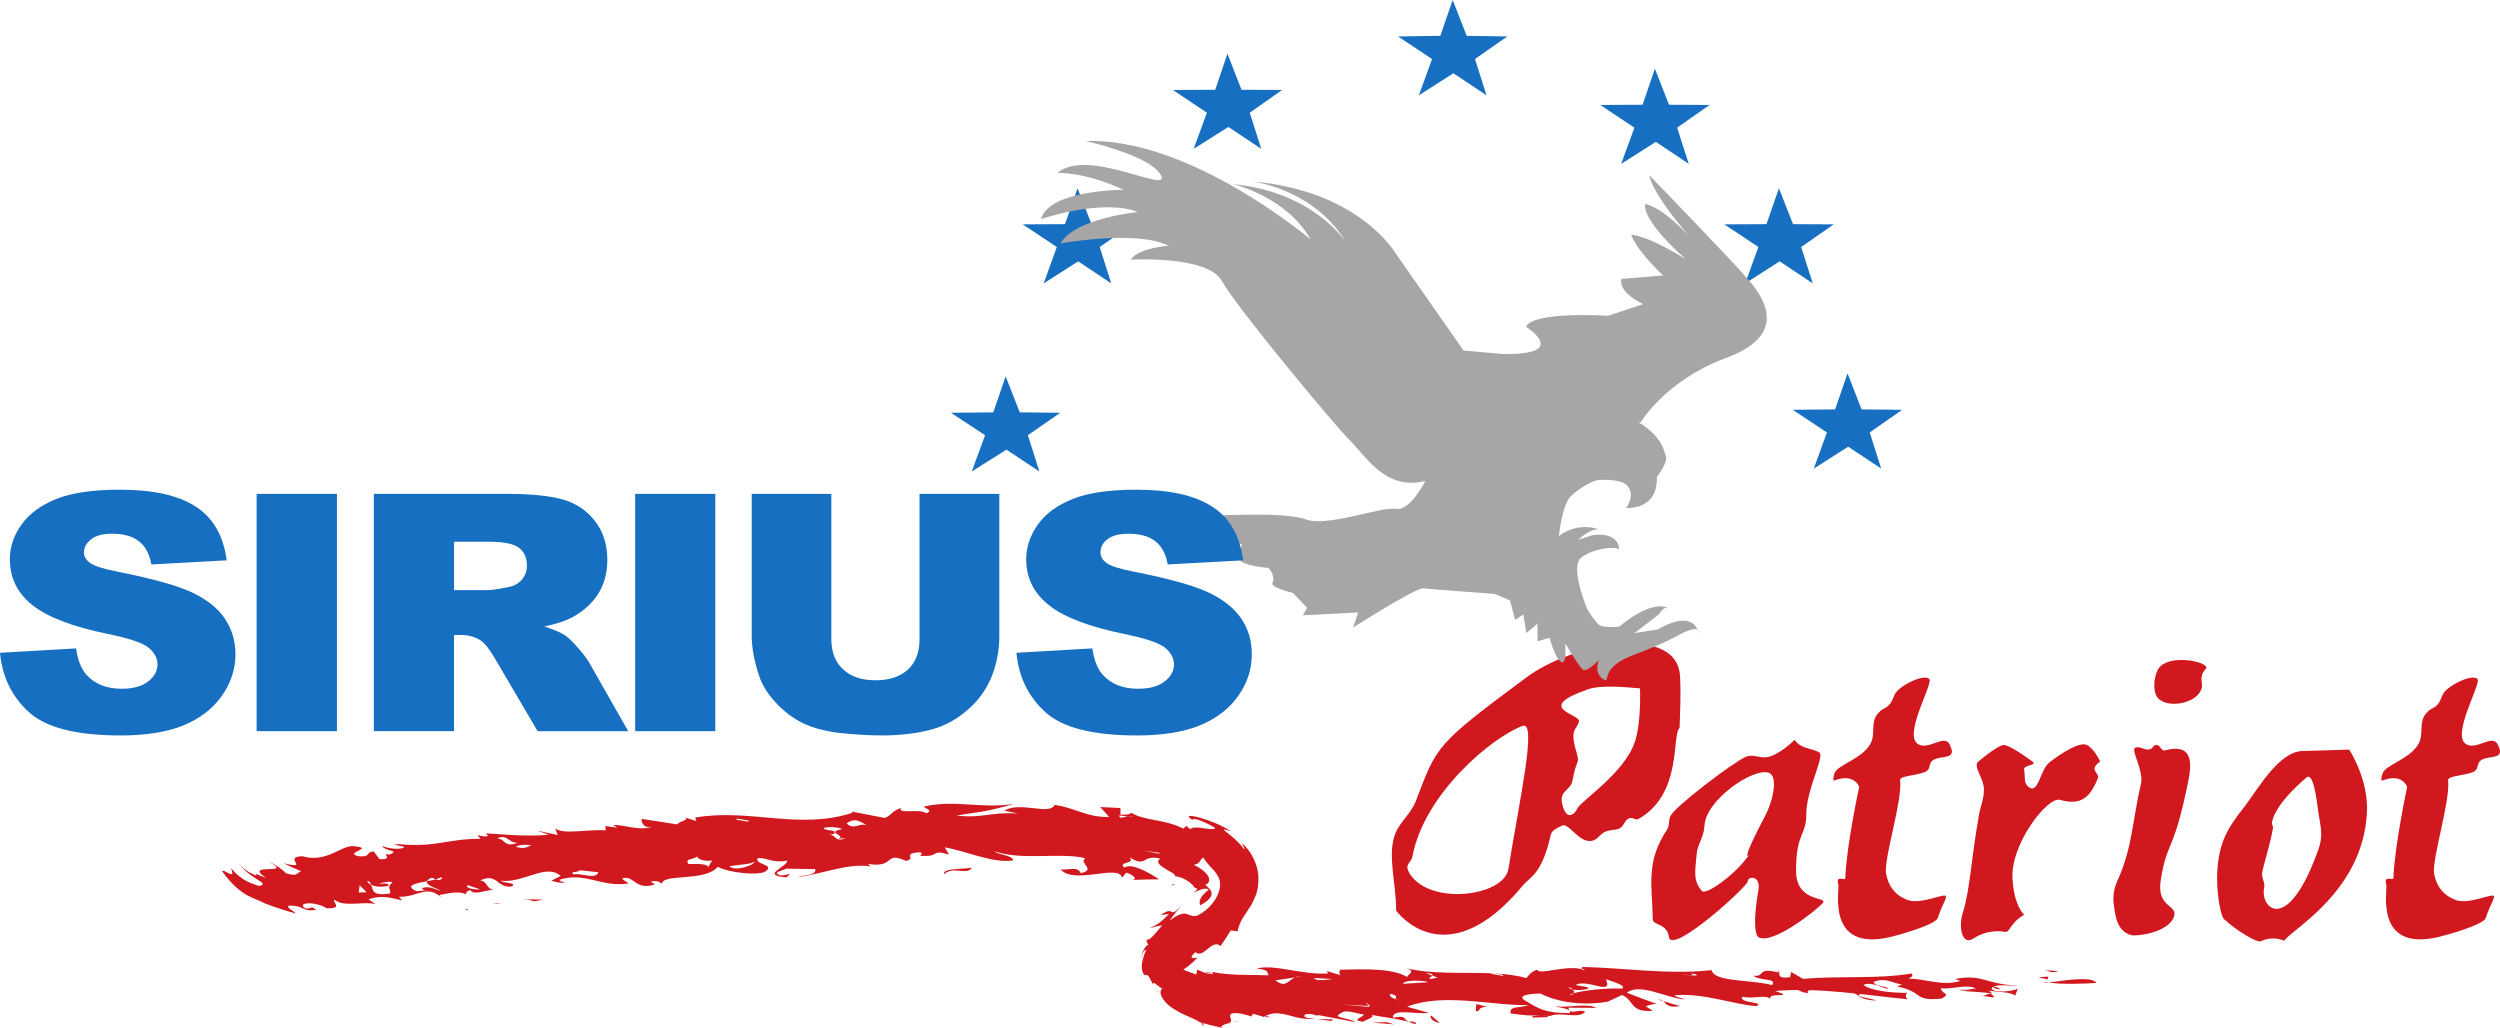
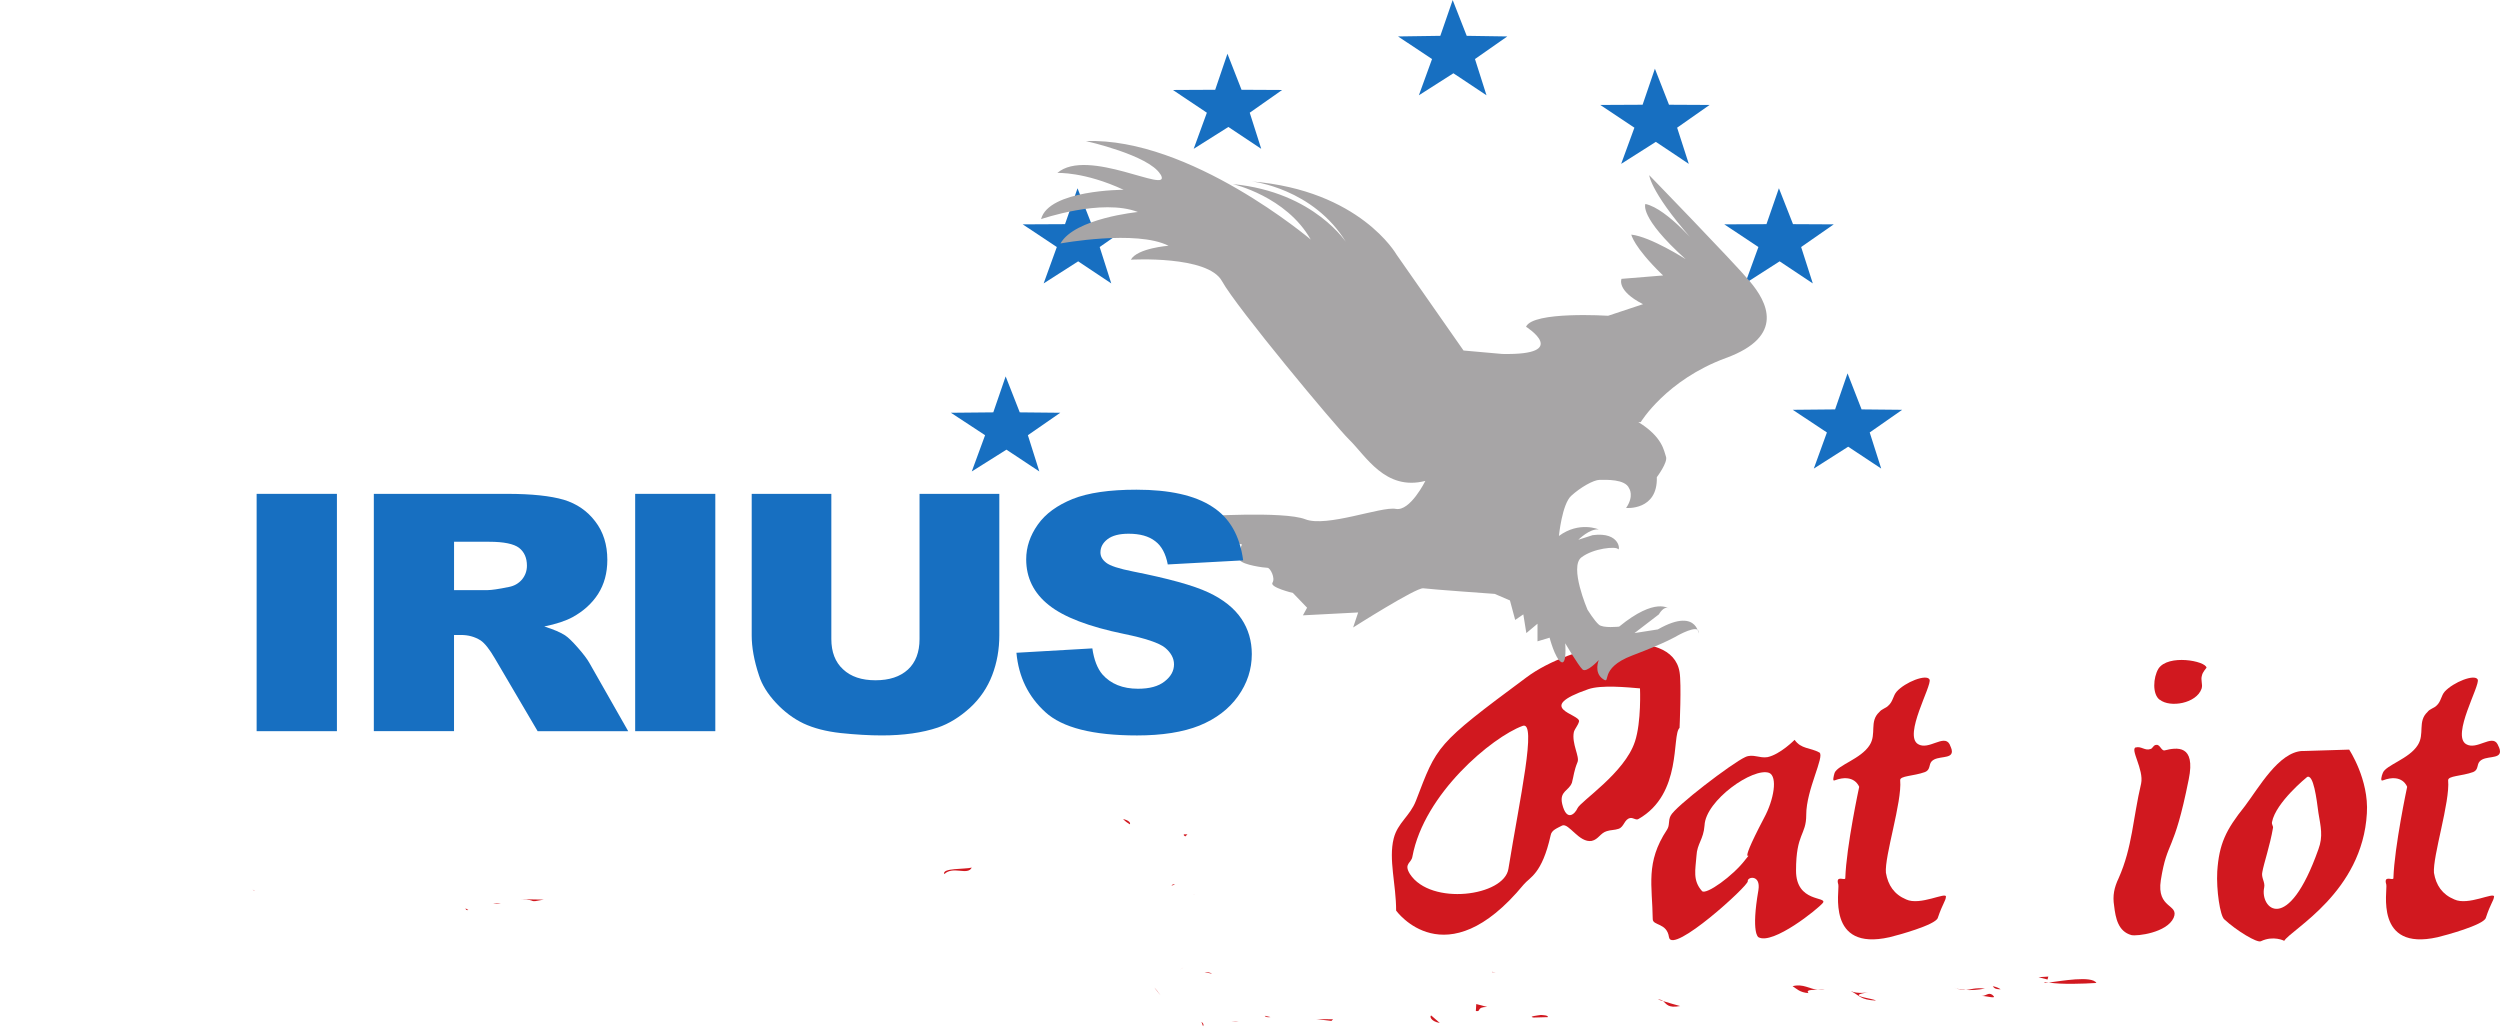
<svg xmlns="http://www.w3.org/2000/svg" width="1000" height="411.197" viewBox="0 0 264.583 108.796" version="1.1" id="svg1">
  <defs id="defs1" />
  <path id="path6024" d="m 173.026,78.503 c 0.701,-2.117 0.54,-5.649 0.54,-5.649 -1.286,-0.108 -4.096,-0.395 -5.474,0.086 -5.824,2.018 -0.876,2.611 -0.975,3.403 -0.108,0.442 -0.425,0.732 -0.548,1.12 -0.259,1.241 0.647,2.627 0.38,3.205 -0.38,0.937 -0.38,1.386 -0.587,2.17 -0.328,0.883 -1.347,0.883 -1.027,2.261 0.479,1.964 1.386,0.982 1.614,0.442 0.328,-0.738 5.002,-3.746 6.076,-7.042 z m -11.892,-1.675 c -3.205,1.181 -10.415,7.149 -11.656,13.833 -0.108,0.701 -0.952,0.732 -0.259,1.843 2.2,3.381 9.989,2.353 10.423,-0.563 1.181,-7.332 3.068,-15.745 1.491,-15.113 z m -13.377,19.544 c 0,-2.794 -0.814,-5.413 -0.259,-7.629 0.419,-1.675 1.72,-2.36 2.352,-3.989 2.254,-5.862 2.039,-5.901 11.679,-13.049 4.834,-3.624 15.417,-5.596 16.224,-0.578 0.216,1.226 0,5.908 0,5.908 -0.852,0.777 0.335,6.989 -4.355,9.646 -0.259,0.151 -0.533,-0.151 -0.852,-0.108 -0.647,0.108 -0.647,0.937 -1.241,1.142 -0.442,0.151 -0.816,0.108 -1.241,0.244 -0.693,0.194 -0.898,0.883 -1.606,1.036 -1.34,0.235 -2.421,-1.925 -3.122,-1.629 -0.578,0.304 -1.135,0.494 -1.226,1.042 -0.922,4.127 -2.208,4.423 -2.855,5.208 -8.276,10.035 -13.499,2.756 -13.499,2.756" style="fill:#d1181f;fill-opacity:1;fill-rule:nonzero;stroke:none;stroke-width:7.613" />
  <path id="path6025" d="m 180.396,87.364 c -0.108,1.476 -0.792,1.934 -0.852,3.205 -0.108,1.485 -0.427,2.604 0.587,3.738 0.434,0.434 3.289,-1.621 4.568,-3.304 1.187,-1.47 -1.232,1.72 1.994,-4.431 1.066,-1.964 1.446,-4.378 0.548,-4.774 -1.683,-0.624 -6.738,2.908 -6.845,5.565 z m 10.765,-1.135 c 0,2.208 -1.081,1.919 -1.081,5.915 0,3.403 3.327,2.71 2.847,3.403 -0.494,0.624 -5.314,4.507 -6.829,3.639 0,0 -0.792,-0.388 0,-4.979 0.274,-1.675 -1.181,-1.431 -1.127,-0.943 0.108,0.449 -8.009,7.827 -8.337,5.923 -0.216,-1.545 -1.72,-1.196 -1.72,-1.919 -0.043,-3.555 -0.792,-5.977 1.509,-9.456 0.319,-0.488 0.108,-0.937 0.38,-1.47 0.425,-0.945 6.509,-5.581 7.895,-6.213 0.807,-0.388 1.515,0.151 2.375,0 1.349,-0.298 2.855,-1.828 2.855,-1.828 0.693,0.991 1.651,0.807 2.626,1.34 0.587,0.388 -1.394,3.929 -1.394,6.586" style="fill:#d1181f;fill-opacity:1;fill-rule:nonzero;stroke:none;stroke-width:7.613" />
  <path id="path6026" d="m 199.597,92.389 c 0.22,1.286 0.861,2.269 2.139,2.802 1.461,0.693 4.264,-0.837 4.21,-0.289 -0.043,0.488 -0.319,0.647 -0.868,2.254 -0.274,0.747 -4.248,1.828 -5.101,2.033 -6.723,1.515 -5.268,-4.979 -5.421,-5.573 -0.335,-1.081 0.738,-0.35 0.738,-0.678 0.108,-3.35 1.47,-9.661 1.47,-9.661 0,0 -0.503,-1.476 -2.604,-0.686 -0.259,0.129 -0.086,-0.494 0,-0.792 0.335,-0.831 2.794,-1.476 3.715,-2.947 0.753,-1.172 -0.065,-2.505 1.021,-3.494 0.274,-0.35 0.699,-0.395 0.967,-0.693 0.488,-0.434 0.488,-1.042 0.868,-1.47 0.898,-1.006 3.16,-1.895 3.479,-1.28 0.281,0.624 -2.787,5.893 -1.219,6.837 1.127,0.684 2.733,-1.073 3.335,0 0.086,0.244 0.25,0.488 0.25,0.777 0,0.852 -1.545,0.404 -2.147,1.051 -0.313,0.343 -0.108,0.883 -0.693,1.127 -1.241,0.449 -2.695,0.388 -2.634,0.883 0.216,2.261 -1.675,8.025 -1.509,9.798" style="fill:#d1181f;fill-opacity:1;fill-rule:nonzero;stroke:none;stroke-width:7.613" />
-   <path id="path6027" d="m 209.388,86.573 c 0.151,-1.172 0.578,-1.865 0.578,-3.045 0,-1.172 -1.226,-2.451 -0.578,-2.947 0,0 1.819,-1.539 2.581,-1.729 0.632,-0.151 3.22,1.819 3.22,1.819 0.328,0.298 -1.135,0.343 -0.973,0.792 0.151,0.632 -0.108,1.379 0.479,1.813 1.036,0.852 1.196,-1.813 2.216,-2.604 1.28,-0.982 3.213,-2.223 3.967,-1.819 0.762,0.388 1.394,1.729 1.394,1.729 -1.325,0.982 0,1.165 -0.259,1.819 -0.647,1.515 -1.446,3 -3.967,2.254 -1.347,-0.442 -5.375,4.834 -5.048,8.428 0.151,2.756 1.219,3.738 1.219,3.738 -1.461,0.822 -1.461,1.813 -1.988,1.813 0,0 -1.668,-0.427 -3.388,0.701 -1.241,0.792 -1.606,-1.34 -1.073,-2.855 0.708,-2.223 0.913,-6.068 1.621,-9.905" style="fill:#d1181f;fill-opacity:1;fill-rule:nonzero;stroke:none;stroke-width:7.613" />
-   <path id="path6028" d="m 228.582,74.071 c -0.814,-0.578 -0.708,-2.368 -0.151,-3.297 1.021,-1.569 4.994,-0.831 5.093,-0.108 0,0 -0.427,0.494 -0.479,0.799 -0.173,0.533 0.108,0.937 -0.043,1.416 -0.548,1.584 -3.342,2.033 -4.408,1.181 z m -2.535,5.04 c 0.54,-0.151 0.96,0.373 1.515,0.173 0.265,-0.043 0.313,-0.442 0.639,-0.442 0.38,-0.065 0.524,0.632 0.861,0.587 1.301,-0.328 3.327,-0.647 2.566,3.06 -1.599,8.002 -2.254,6.296 -2.954,10.674 -0.473,3.053 1.988,2.505 1.355,3.982 -0.717,1.584 -3.883,1.964 -4.469,1.828 -1.394,-0.388 -1.675,-1.774 -1.828,-3.099 -0.173,-1.081 0,-1.919 0.488,-2.947 1.446,-3.259 1.5,-6.311 2.368,-9.989 0.319,-1.485 -1.232,-3.708 -0.54,-3.837" style="fill:#d1181f;fill-opacity:1;fill-rule:nonzero;stroke:none;stroke-width:7.613" />
+   <path id="path6028" d="m 228.582,74.071 c -0.814,-0.578 -0.708,-2.368 -0.151,-3.297 1.021,-1.569 4.994,-0.831 5.093,-0.108 0,0 -0.427,0.494 -0.479,0.799 -0.173,0.533 0.108,0.937 -0.043,1.416 -0.548,1.584 -3.342,2.033 -4.408,1.181 m -2.535,5.04 c 0.54,-0.151 0.96,0.373 1.515,0.173 0.265,-0.043 0.313,-0.442 0.639,-0.442 0.38,-0.065 0.524,0.632 0.861,0.587 1.301,-0.328 3.327,-0.647 2.566,3.06 -1.599,8.002 -2.254,6.296 -2.954,10.674 -0.473,3.053 1.988,2.505 1.355,3.982 -0.717,1.584 -3.883,1.964 -4.469,1.828 -1.394,-0.388 -1.675,-1.774 -1.828,-3.099 -0.173,-1.081 0,-1.919 0.488,-2.947 1.446,-3.259 1.5,-6.311 2.368,-9.989 0.319,-1.485 -1.232,-3.708 -0.54,-3.837" style="fill:#d1181f;fill-opacity:1;fill-rule:nonzero;stroke:none;stroke-width:7.613" />
  <path id="path6029" d="m 244.159,82.241 c 0,0 -3.319,2.68 -3.708,4.774 -0.043,0.265 0.151,0.41 0.108,0.602 -0.319,1.873 -0.967,3.746 -1.127,4.659 -0.151,0.609 0.319,1.081 0.194,1.651 -0.479,2.2 2.49,5.147 5.741,-4.05 0.509,-1.37 0.244,-2.368 0,-3.845 -0.194,-1.47 -0.518,-4.18 -1.219,-3.791 z m -0.479,-2.756 c 1.675,-0.043 4.941,-0.151 4.941,-0.151 0,0 2.102,3.16 1.873,6.745 -0.473,8.337 -7.979,12.265 -8.748,13.491 0,0 -1.135,-0.593 -2.467,0.043 -0.388,0.216 -2.596,-1.127 -3.883,-2.322 -0.434,-0.38 -0.846,-3.091 -0.738,-5.055 0.194,-2.916 0.898,-4.385 2.901,-6.89 1.5,-1.973 3.594,-5.756 6.121,-5.87" style="fill:#d1181f;fill-opacity:1;fill-rule:nonzero;stroke:none;stroke-width:7.613" />
  <path id="path6030" d="m 257.597,92.389 c 0.216,1.286 0.861,2.269 2.154,2.802 1.455,0.693 4.256,-0.837 4.203,-0.289 -0.065,0.488 -0.343,0.647 -0.876,2.254 -0.265,0.747 -4.241,1.828 -5.101,2.033 -6.723,1.515 -5.276,-4.979 -5.428,-5.573 -0.335,-1.081 0.753,-0.35 0.753,-0.678 0.108,-3.35 1.455,-9.661 1.455,-9.661 0,0 -0.488,-1.476 -2.573,-0.686 -0.298,0.129 -0.129,-0.494 0,-0.792 0.313,-0.831 2.787,-1.476 3.7,-2.947 0.753,-1.172 -0.043,-2.505 1.021,-3.494 0.25,-0.35 0.693,-0.395 0.975,-0.693 0.473,-0.434 0.473,-1.042 0.852,-1.47 0.928,-1.006 3.175,-1.895 3.494,-1.28 0.274,0.624 -2.794,5.893 -1.234,6.837 1.12,0.684 2.749,-1.073 3.327,0 0.108,0.244 0.265,0.488 0.265,0.777 0,0.852 -1.554,0.404 -2.147,1.051 -0.328,0.343 -0.108,0.883 -0.686,1.127 -1.241,0.449 -2.688,0.388 -2.657,0.883 0.22,2.261 -1.645,8.025 -1.5,9.798" style="fill:#d1181f;fill-opacity:1;fill-rule:nonzero;stroke:none;stroke-width:7.613" />
  <path id="path6031" d="m 106.431,39.834 1.493,3.807 4.286,0.043 -3.426,2.375 1.211,3.837 -3.479,-2.307 -3.67,2.307 1.409,-3.837 -3.616,-2.375 4.484,-0.043 1.31,-3.807" style="fill:#176fc1;fill-opacity:1;fill-rule:nonzero;stroke:none;stroke-width:7.613" />
  <path id="path6032" d="m 114.037,19.924 1.485,3.799 4.294,0.022 -3.434,2.398 1.226,3.852 -3.502,-2.337 -3.654,2.337 1.394,-3.852 -3.609,-2.398 4.477,-0.022 1.325,-3.799" style="fill:#176fc1;fill-opacity:1;fill-rule:nonzero;stroke:none;stroke-width:7.613" />
  <path id="path6033" d="m 129.904,5.687 1.491,3.814 4.294,0.022 -3.426,2.406 1.217,3.822 -3.479,-2.314 -3.67,2.314 1.394,-3.822 -3.594,-2.406 4.477,-0.022 1.295,-3.814" style="fill:#176fc1;fill-opacity:1;fill-rule:nonzero;stroke:none;stroke-width:7.613" />
  <path id="path6034" d="m 153.741,0 1.485,3.792 4.294,0.065 -3.419,2.391 1.219,3.837 -3.502,-2.33 -3.654,2.33 1.394,-3.837 -3.601,-2.391 4.477,-0.065 L 153.744,0" style="fill:#176fc1;fill-opacity:1;fill-rule:nonzero;stroke:none;stroke-width:7.613" />
  <path id="path6035" d="m 175.143,7.271 1.493,3.814 4.294,0.022 -3.434,2.406 1.234,3.83 -3.487,-2.33 -3.67,2.33 1.401,-3.83 -3.609,-2.406 4.477,-0.022 1.301,-3.814" style="fill:#176fc1;fill-opacity:1;fill-rule:nonzero;stroke:none;stroke-width:7.613" />
  <path id="path6036" d="m 188.269,19.924 1.491,3.799 4.309,0.022 -3.449,2.398 1.234,3.852 -3.51,-2.337 -3.647,2.337 1.401,-3.852 -3.609,-2.398 4.462,-0.022 1.316,-3.799" style="fill:#176fc1;fill-opacity:1;fill-rule:nonzero;stroke:none;stroke-width:7.613" />
  <path id="path6037" d="m 195.532,39.514 1.485,3.814 4.294,0.043 -3.434,2.398 1.217,3.822 -3.494,-2.315 -3.639,2.315 1.386,-3.822 -3.616,-2.398 4.484,-0.043 1.316,-3.814" style="fill:#176fc1;fill-opacity:1;fill-rule:nonzero;stroke:none;stroke-width:7.613" />
  <path id="path6038" d="m 216.415,103.954 c 0.108,0.015 0.281,0.022 0.41,0.043 -0.395,0.043 -0.578,0.043 -0.41,-0.043" style="fill:#d1181f;fill-opacity:1;fill-rule:nonzero;stroke:none;stroke-width:7.613" />
  <path id="path6039" d="m 221.867,104.03 c -1.409,0.086 -3.632,0.173 -5.04,-0.043 1.241,-0.151 4.576,-0.762 5.04,0.043" style="fill:#d1181f;fill-opacity:1;fill-rule:nonzero;stroke:none;stroke-width:7.613" />
-   <path id="path6040" d="m 216.096,102.637 1.759,0.151 c -1.006,0.274 -0.831,-0.108 -1.759,-0.151" style="fill:#d1181f;fill-opacity:1;fill-rule:nonzero;stroke:none;stroke-width:7.613" />
  <path id="path6041" d="m 216.781,103.36 -0.086,0.304 -0.958,-0.244 1.042,-0.065" style="fill:#d1181f;fill-opacity:1;fill-rule:nonzero;stroke:none;stroke-width:7.613" />
  <path id="path6042" d="m 127.148,108.142 c 0.173,0.129 0.289,0.281 0.173,0.464 l -0.173,-0.464" style="fill:#d1181f;fill-opacity:1;fill-rule:nonzero;stroke:none;stroke-width:7.613" />
  <path id="path6043" d="m 122.816,105.34 c -0.265,-0.365 -0.488,-0.587 -0.639,-0.822 0.216,0.25 0.373,0.434 0.639,0.822" style="fill:#d1181f;fill-opacity:1;fill-rule:nonzero;stroke:none;stroke-width:7.613" />
  <path id="path6044" d="m 131.069,108.073 -0.738,0.065 c 0.22,-0.043 0.503,-0.086 0.738,-0.065" style="fill:#d1181f;fill-opacity:1;fill-rule:nonzero;stroke:none;stroke-width:7.613" />
  <path id="path6045" d="m 176.011,105.949 c 0.693,0.216 1.31,0.395 1.804,0.524 -1.31,0.25 -1.439,-0.235 -1.804,-0.524" style="fill:#d1181f;fill-opacity:1;fill-rule:nonzero;stroke:none;stroke-width:7.613" />
  <path id="path6046" d="m 125.671,88.308 -0.235,0.216 c -0.216,-0.151 -0.289,-0.274 0.235,-0.216" style="fill:#d1181f;fill-opacity:1;fill-rule:nonzero;stroke:none;stroke-width:7.613" />
  <path id="path6047" d="m 125.267,102.378 c 0.015,0 -0.043,0.022 -0.129,0.086 l -0.259,0.151 0.38,-0.229" style="fill:#d1181f;fill-opacity:1;fill-rule:nonzero;stroke:none;stroke-width:7.613" />
  <path id="path6048" d="m 133.848,107.525 0.043,-0.015 0.578,0.129 c -0.313,0.043 -0.518,0.008 -0.632,-0.129" style="fill:#d1181f;fill-opacity:1;fill-rule:nonzero;stroke:none;stroke-width:7.613" />
  <path id="path6049" d="m 119.572,87.243 c -0.25,-0.151 -0.494,-0.328 -0.717,-0.563 0.578,0.129 0.837,0.388 0.717,0.563" style="fill:#d1181f;fill-opacity:1;fill-rule:nonzero;stroke:none;stroke-width:7.613" />
  <path id="path6050" d="m 122.093,104.396 v -0.015 l 0.086,0.129 -0.086,-0.129" style="fill:#d1181f;fill-opacity:1;fill-rule:nonzero;stroke:none;stroke-width:7.613" />
  <path id="path6051" d="m 128.282,103.056 -0.807,-0.173 c 0.343,-0.022 0.617,0.043 0.807,0.173" style="fill:#d1181f;fill-opacity:1;fill-rule:nonzero;stroke:none;stroke-width:7.613" />
  <path id="path6052" d="m 176.011,105.949 -0.563,-0.173 c 0.265,0 0.442,0.065 0.563,0.173" style="fill:#d1181f;fill-opacity:1;fill-rule:nonzero;stroke:none;stroke-width:7.613" />
  <path id="path6053" d="m 211.741,104.7 c -0.587,0.008 -0.717,-0.151 -0.837,-0.328 0.328,0.065 0.602,0.173 0.837,0.328" style="fill:#d1181f;fill-opacity:1;fill-rule:nonzero;stroke:none;stroke-width:7.613" />
  <path id="path6054" d="m 26.985,94.308 -0.265,-0.151 c 0.129,0.043 0.216,0.086 0.265,0.151" style="fill:#d1181f;fill-opacity:1;fill-rule:nonzero;stroke:none;stroke-width:7.613" />
  <path id="path6055" d="m 49.27,96.135 0.298,0.173 c -0.173,0.065 -0.298,-0.043 -0.298,-0.173" style="fill:#d1181f;fill-opacity:1;fill-rule:nonzero;stroke:none;stroke-width:7.613" />
-   <path id="path6056" d="m 77.912,86.748 0.108,-0.108 1.241,0.216 -0.086,0.108 z m -23.153,2.459 c -1.47,0.533 -1.232,-0.434 -2.17,-0.479 1.187,-0.473 1.051,0.404 2.17,0.479 z m 34.169,-1.409 c -1.53,0.313 0.768,0.678 -0.244,0.975 l 0.822,-0.086 c -1.28,0.572 -0.96,-0.503 -1.865,-0.304 l 0.609,-0.129 c 0.449,-0.488 -0.96,-0.274 -1.096,-0.624 0.723,-0.229 2.398,0.043 1.774,0.173 z m -32.7,1.668 c -0.876,0.412 -1.012,0.274 -1.629,0.173 0.194,-0.216 1.012,-0.298 1.629,-0.173 z m 25.14,-0.852 c 0.129,0.365 -1.394,0.449 -1.72,0.289 0.108,0.488 1.12,0.358 1.949,0.365 0.108,0.043 0.274,0.043 0.533,0.043 -0.151,-0.043 -0.343,-0.043 -0.533,-0.043 -0.304,-0.108 -0.108,-0.35 -0.129,-0.524 l 0.395,-0.151 -1.127,-0.086 z m 14.359,0.425 -0.876,-0.602 -1.34,0.129 z m 24.515,0.043 c 0.244,0.043 0.427,0.086 0.602,0.086 0.717,0.265 0.548,0.937 1.834,0.717 -0.289,-0.216 -0.822,-0.065 -1.111,-0.265 0.108,-0.419 -0.086,-0.358 -0.723,-0.449 -0.151,-0.043 -0.343,-0.108 -0.602,-0.086 z m -0.365,0.945 c -0.494,-0.281 -2.855,0.086 -3.144,-0.777 -0.829,0.922 1.942,0.837 3.144,0.777 z m -45.978,0.572 c -0.388,0.173 0.578,0.654 1.476,0.458 l -0.425,0.708 c -0.065,-0.464 -1.895,-0.289 -2.102,-0.328 -0.358,-0.609 0.365,-0.38 1.051,-0.837 z m -35.958,2.057 c -0.108,-0.151 0.108,-0.319 -0.216,-0.509 l -0.609,-0.151 c -0.829,0.244 0.108,0.587 0.822,0.663 z m 8.185,0.404 c 0.259,-0.086 0.464,-0.151 0.563,-0.235 l 0.108,0.129 c -0.25,0.25 -0.473,0.194 -0.678,0.108 -0.265,0.086 -0.587,0.129 -0.906,0.194 -0.216,0.464 1.096,0.768 1.431,1.021 -0.617,-0.129 -1.15,-0.572 -1.973,-0.281 0.129,0.129 0.015,0.235 0.524,0.22 l -1.127,0.108 c -1.295,-0.617 -0.065,-0.837 1.142,-1.066 0.022,-0.086 0.129,-0.194 0.343,-0.328 0.194,-0.065 0.365,0.043 0.563,0.129 z m -7.248,0.151 c 0.25,0.086 0.343,0.244 0.404,0.427 0.442,0.216 1.172,0.289 1.88,0.086 -0.129,-0.373 -0.632,-0.129 -1.051,-0.235 0.319,-0.022 0.837,-0.25 1.439,-0.129 -0.693,0.647 -0.173,0.639 -0.265,1.196 -1.903,0.328 -1.804,-0.373 -2.003,-0.898 -0.235,-0.129 -0.404,-0.281 -0.404,-0.427 z m -0.814,0.473 0.732,0.747 -0.837,0.022 z m 12.73,0.434 c -0.319,0.065 -1.651,-0.065 -1.295,-0.442 z m -2.147,-1.509 -0.632,-0.108 0.663,0.783 z m 12.722,-0.509 1.964,0.216 c -0.343,0.822 -1.744,0.043 -2.665,0.229 -0.335,-0.388 0.419,-0.151 0.701,-0.434 z m 18.455,-0.922 c 0.129,0.35 -2.063,1.127 -2.626,0.488 1.103,-0.173 2.36,-0.194 2.626,-0.488 z m 42.818,-0.831 -1.623,-0.328 1.729,0.244 z m 2.626,8.497 c -0.129,-1.888 -2.566,0.768 -3.494,1.15 0.319,0.563 0.22,1.668 2.072,-0.524 -1.165,2.117 -1.973,0.807 -1.355,2.718 0.129,-1.301 1.515,-2.033 1.645,-2.132 -0.304,0.335 -0.578,0.686 -0.807,1.042 1.036,0.015 1.012,-1.828 1.942,-2.254 z m 19.567,7.614 -0.335,-0.427 0.518,0.442 -0.173,-0.015 0.065,0.108 c -0.922,-0.065 -1.843,-0.173 -2.756,-0.259 0.891,0.043 1.789,0.129 2.688,0.151 z m 3.898,0.265 -2.505,-0.693 0.846,0.373 -1.66,-0.313 c 0.22,0.488 1.888,1.042 3.32,0.632 z m -0.129,-0.807 c -0.524,-0.043 -0.732,-0.086 -0.831,-0.151 -0.449,-0.129 -0.768,-0.319 -0.647,-0.587 1.057,0.216 0.395,0.434 0.647,0.587 0.265,0.086 0.533,0.151 0.831,0.151 z m 17.937,-0.799 c 0.086,-0.129 0.022,-0.265 -0.086,-0.388 -0.216,-0.043 -0.388,-0.129 -0.458,-0.229 0.173,0 0.358,0.086 0.458,0.229 0.548,0.108 1.332,0.043 1.683,-0.129 -0.216,-0.259 -1.027,-0.194 -1.355,-0.373 1.211,-0.669 3.982,1.241 3.175,-0.602 0.518,0.216 2.299,0.678 1.69,1.006 -1.416,-0.086 -4.035,0.151 -5.116,0.494 -0.043,0.108 -0.151,0.173 -0.41,0.194 0.086,-0.065 0.235,-0.129 0.41,-0.194 z m 14.359,-0.365 -0.717,-0.022 -0.298,0.274 z m 12.806,-0.783 -0.593,0.548 1.217,0.043 z m -42.551,-0.022 c -0.822,0.043 -2.939,0.216 -2.657,0.151 0.173,-0.41 2.132,-0.365 2.657,-0.151 z m -12.067,-0.442 1.94,0.108 c -0.624,0.086 -1.843,0.259 -1.94,-0.108 z m 12.486,-0.259 -0.686,-0.25 c 0.669,0.008 0.753,0.129 0.686,0.25 l 0.572,0.216 c -1.461,0.319 -0.701,0.022 -0.572,-0.216 z m -13.841,0.086 -0.647,0.108 c -0.822,0.313 -0.982,1.181 -2.102,0.313 l 2.102,-0.313 c 0.173,-0.086 0.388,-0.108 0.647,-0.108 z m 2.102,1.591 c -0.617,0.086 -0.388,0.578 -1.53,0.229 0.194,-0.404 -0.235,-1.409 -1.88,-1.096 1.271,0.732 1.364,1.096 3.023,1.446 z m -0.343,-0.868 c 1.165,0.373 3.198,0.814 3.015,1.226 0.086,-0.777 -1.575,-1.142 -2.093,-1.142 -0.304,0.043 -0.494,0.015 -0.922,-0.086 z M 101.834,87.891 c 0.831,0.151 2.033,1.165 3.655,0.563 l -1.265,-0.22 0.304,-0.065 -0.319,-0.395 c 0.358,1.081 -1.651,0.151 -2.375,0.129 z m 26.365,15.844 c 0.563,0.617 2.139,0.533 3.281,0.624 0.274,-0.494 -0.883,-1.051 -2.132,-1.006 -1.446,-0.488 -0.587,0.768 -1.15,0.38 z m -3.258,-1.28 -0.151,-0.065 c 0.043,0.151 0.065,0.479 0.151,0.609 -0.043,-0.108 -0.022,-0.404 0,-0.548 z M 116.308,87.099 c 0,-0.458 -1.455,-0.593 -1.88,-0.906 -0.617,0.065 0.22,0.494 0.425,0.792 -0.304,0.015 -0.518,-0.022 -0.928,-0.129 0.194,0.958 1.135,-0.289 2.383,0.244 z m -24.561,0.244 0.259,0.086 -0.259,-0.086 c -0.967,-0.274 -1.316,0.548 -2.147,-0.194 0.943,-0.732 1.591,-0.065 2.147,0.194 z m 13.94,3.304 1.234,0.244 0.108,-0.108 -1.25,-0.244 z m 11.435,0.086 0.609,0.388 0.509,-0.442 z m 62.392,12.517 -1.439,-0.086 c 0.304,-0.043 1.34,0.173 0.913,-0.129 0.216,0.043 0.732,0.043 0.524,0.22 z m -61.075,-16.955 0.906,0.108 c 0.194,-0.015 0.373,-0.015 0.593,0.065 l -0.593,-0.065 c -0.479,0.065 -0.846,0.328 -0.906,-0.108 z m -49.434,1.211 c -1.386,0.458 -2.878,-0.229 -4.111,-0.194 l 0.427,0.283 -1.256,-0.173 0.043,0.449 c -2.078,-0.108 -4.583,0.488 -5.352,-0.216 l 0.265,0.717 -2.2,-0.473 1.265,0.434 c -2.413,0.283 -6.144,-0.151 -6.662,-0.129 l 0.235,0.259 c -0.404,0.151 -0.717,-0.008 -1.135,-0.086 l 0.335,0.395 c -3.655,0 -4.652,0.952 -8.733,0.563 -1.088,0.108 0.624,0.129 0.654,0.35 -0.609,0.335 -2.033,0.022 -2.345,-0.173 0.313,0.647 2.039,0.449 0.738,0.943 -0.937,-0.313 0.617,0.593 -1.012,0.464 l -0.617,-0.822 c -0.922,0.108 -0.216,0.639 -1.638,0.518 -1.591,-0.404 2.018,-0.852 -0.587,-1.073 -1.286,0 -2.847,1.813 -5.322,1.073 -2.2,0.086 0.982,1.47 -1.994,0.738 0.609,0.304 1.234,0.587 1.873,0.852 -0.524,0.151 -0.265,0.617 -1.599,0.216 -0.38,-0.38 -1.127,-0.945 -1.798,-1.211 2.779,1.515 -2.916,-0.008 -0.319,1.698 -0.365,-0.129 -0.732,-0.265 -1.127,-0.473 0.129,0.108 0.129,0.194 0.043,0.216 -0.563,-0.274 -1.142,-0.458 -1.804,-1.286 1.181,1.72 3.419,2.102 2.154,2.406 -0.777,-0.289 -1.75,-0.449 -2.992,-1.903 0.632,1.47 -0.822,-0.043 -0.913,0.365 2.048,2.787 3.365,2.733 4.522,3.381 1.165,0.449 2.238,0.792 3.259,1.057 -0.216,-0.304 -1.096,-0.609 -0.717,-0.829 1.705,-0.008 1.31,0.669 2.878,0.458 l -0.632,-0.427 c 0.108,0.151 0.313,0.216 -0.015,0.229 -0.57,0.173 -0.777,-0.129 -0.762,-0.358 0.587,-0.373 2.078,0.043 2.497,0.38 1.942,0.086 0.449,-0.792 0.868,-0.898 0.967,0.837 3.183,0.108 4.34,0.473 l -0.747,-0.509 c 1.439,-0.563 2.703,-0.065 3.555,0.108 l -0.343,-0.395 c 2.003,0.065 2.946,-1.34 4.477,0.086 l -0.22,-0.265 c 0.814,-0.151 2.024,-0.473 2.817,-0.086 0,-0.173 0.151,-0.373 0.449,-0.434 0.473,0.548 1.31,0.086 2.467,-0.043 -0.792,-0.108 -0.555,-0.852 -1.394,-0.991 1.813,-0.799 1.714,0.738 3.243,0.671 0.913,-0.419 -0.852,-0.365 -1.073,-0.632 2.383,0.304 4.804,-1.888 6.342,-0.509 l -0.991,0.518 c 0.967,0.274 1.461,0.25 1.355,0.108 -0.298,0.043 -0.419,-0.086 -0.518,-0.216 2.817,-0.883 4.484,0.846 7.332,0.388 -0.216,-0.259 -0.632,-0.328 -0.647,-0.548 1.28,-0.35 1.34,1.332 3.441,0.654 l -0.427,-0.289 c 0.701,-0.235 1.241,0.194 1.157,0.289 0,-1.234 4.507,-0.216 5.931,-1.865 1.057,0.593 4.073,0.943 4.972,0.533 1.271,-0.814 -1.196,-0.753 -0.732,-1.455 1.021,-0.065 1.575,0.578 3.106,0.259 0.043,0.684 -2.962,1.545 -0.065,1.78 l 0.38,-0.38 c -0.289,0.065 -0.693,0.22 -1.111,0.151 -0.861,-0.365 0.473,-0.503 0.669,-0.693 l 3.084,0.043 c 0.259,0.723 -1.591,0.647 -1.759,0.837 2.413,-0.289 5.306,-1.509 7.606,-1.12 l -0.235,-0.265 c 2.916,0.488 1.645,-1.394 3.997,-0.319 1.196,-0.25 -0.473,-0.777 1.379,-0.906 0.494,-0.015 0.216,0.281 0.108,0.365 2.276,0.173 0.982,-0.732 3.068,-0.129 l -0.449,-0.762 c 2.497,0.449 5.116,1.72 7.256,1.379 -0.151,-0.602 -1.47,-0.518 -2.003,-0.967 2.916,1.021 6.966,0.086 9.639,0.738 -0.807,0.473 1.226,1.219 -0.488,1.575 -0.427,-0.777 -1.234,-0.289 -2.139,-0.395 1.431,1.675 6.167,-0.624 6.502,0.883 l 0.449,-0.54 c 0.395,0.108 1.355,0.639 0.647,0.777 0.958,-0.043 1.903,-0.065 2.825,-0.065 -0.876,-0.593 -2.946,-1.828 -3.662,-1.234 -0.792,-0.693 1.219,-0.328 0.533,-1.096 1.88,1.157 1.25,-0.335 3.243,0.129 -0.982,0.717 1.789,1.47 1.584,1.895 0.663,-0.043 1.85,0.717 2.033,1.172 0.404,0.108 0.783,0.593 0.548,-0.25 0.194,-0.624 0.043,0.442 -0.693,0.814 0.647,-0.244 1.241,-0.632 1.675,-0.343 -0.548,0.427 -1.196,1.057 -0.898,1.66 2.718,-1.476 -0.173,-2.162 0.738,-2.269 0.557,-0.518 -0.108,-1.394 -1.431,-2.009 0.768,-0.173 0.54,-0.434 0.997,-0.792 0.593,1.081 1.927,1.698 1.78,3.076 -0.173,1.316 -1.226,2.505 -2.375,3.068 -1.073,0.365 -0.997,-0.958 -2.977,0.563 0.458,-0.624 0.898,-1.181 1.325,-1.744 -1.476,1.813 -0.639,-0.043 -2.261,1.157 l 0.906,-0.151 c -0.852,0.898 -1.286,1.165 -2.072,1.53 0.464,-0.129 0.906,-0.259 1.332,-0.304 -0.458,0.494 -1.295,1.698 -1.651,1.5 0,0.304 0.086,0.442 0.194,0.518 -0.173,0.108 -0.572,0.335 -0.876,1.698 0.229,-0.861 0.473,-1.165 0.639,-1.12 -0.952,2.139 -0.151,2.779 -0.086,2.672 0.25,-0.022 0.274,-0.129 0.799,0.982 -0.015,-0.427 0.434,0.108 0.991,0.473 -0.548,0.35 0.194,1.569 1.332,2.185 1.066,0.693 2.2,0.967 2.665,1.37 v -0.022 c 0.831,0.244 1.645,0.442 2.444,0.609 -0.494,-0.129 0.065,-0.41 0.753,-0.548 h -0.129 c 0.753,-0.194 -0.876,-1.31 1.332,-0.967 0.38,0.108 0.783,0.194 1.127,0.319 -0.173,-0.043 0,-0.216 0.086,-0.313 0.373,0.108 0.753,0.216 1.135,0.328 1.828,-1.12 3.403,0.654 5.535,0.108 -0.624,0.086 -1.554,0 -1.15,-0.365 0.412,-0.129 1.027,0 1.34,0.194 l -0.086,-0.151 4.028,0.762 c -0.313,-0.388 -2.581,-0.442 -1.569,-0.891 0.593,-0.548 1.759,0.043 2.497,0.086 -0.108,0.319 -1.439,0.593 -0.108,0.777 0.194,-0.173 1.461,-0.524 0.861,-0.738 1.379,0.281 3.388,0.449 4.644,0.982 0.388,-0.129 -0.22,-0.259 -0.427,-0.304 l -0.086,0.086 c -0.852,-0.151 -0.151,-0.807 -1.798,-0.442 -0.129,-1.051 2.36,-0.343 3.799,-0.524 l -2.314,-0.654 c 3.837,-1.515 9.052,-0.086 12.859,-0.173 -1.12,0.365 -2.055,0.065 -1.903,0.883 2.368,0.335 2.033,0.151 4.401,0.274 l -0.194,-0.022 c 1.202,-0.434 2.893,0.35 3.677,-0.404 -0.548,-0.434 -1.735,0.449 -1.759,-0.458 l 2.954,0.022 c -0.937,-0.518 -2.954,-0.022 -4.096,-0.151 -0.831,0.043 1.638,0.108 1.256,0.708 -2.771,0 -3.411,-0.572 -4.796,-1.386 -0.846,-0.624 1.211,-0.678 1.705,-0.693 1.804,0.913 4.385,1.332 7.142,0.861 l 1.5,-0.701 c 1.37,0.617 0.783,1.843 3.258,1.675 l -0.753,-0.488 c 0.54,-0.194 0.906,-0.25 1.157,-0.25 -1.051,-0.38 -2.193,-0.792 -3.152,-1.181 1.386,-1.057 4.028,0.509 6.098,0.717 -0.108,-0.151 -0.831,-0.173 -1.057,-0.449 3.084,-0.265 6.304,0.997 8.679,1.15 1.006,-0.458 -1.988,-0.304 -1.485,-0.991 1.241,0.281 2.642,-0.328 2.984,0.313 -0.54,-0.906 2.863,-0.086 0.494,-0.922 4.492,-0.404 9.433,0.427 13.986,0.876 -0.22,-0.265 -0.22,-0.503 -0.022,-0.684 -1.554,0.022 -3.807,-0.194 -4.652,-0.831 0.991,-0.464 2.391,0.602 2.657,0.328 -0.503,-0.216 -1.522,-0.216 -1.554,-0.654 1.316,-0.524 2.055,0.194 2.985,0.265 l -0.503,0.229 c 2.901,0.578 1.614,1.575 4.682,1.28 1.103,-0.578 -0.008,-0.442 -0.043,-1.12 0.732,0.25 3.053,-0.563 3.807,0.151 l -1.85,0.108 c 1.301,0.173 2.52,0.129 3.441,0.343 -0.086,-0.151 -0.173,-0.283 -0.442,-0.343 1.042,0.194 2.36,0.108 2.893,0.548 l 0.274,-0.747 c -0.602,0.343 -2.451,0.442 -2.771,0.043 0.151,-0.647 2.018,-0.289 2.847,-0.365 -3.601,-0.108 -3.67,-1.265 -6.708,-0.701 l 0.54,0.216 c -1.91,0.593 -3.86,-0.289 -5.52,-0.244 0.464,-0.151 0.563,-0.427 0.343,-0.548 -3.654,0.617 -7.278,0.216 -11.458,0.563 l -1.256,-0.723 -0.108,0.548 c -2.039,0.244 -0.419,-0.777 -1.75,-0.717 0.503,0 0.41,0.086 0.518,0.229 -2.383,-0.617 -1.325,0.503 -2.657,0.328 0.639,0.593 2.566,0.22 1.973,0.997 -2.383,-0.624 -6.053,-0.281 -6.403,-1.584 -4.416,0.524 -9.875,-0.289 -13.613,-0.328 -0.509,0.22 0.328,0.173 0.151,0.343 -1.493,-0.738 -4.934,0.602 -4.964,-0.065 -0.708,0.194 -0.991,0.717 -1.181,0.898 -0.952,-0.289 -2.093,-0.427 -3.297,-0.488 l 0.868,0.151 -0.065,0.108 -1.256,-0.244 0.043,-0.043 c -3.015,-0.108 -6.395,0.129 -9.09,-0.557 1.545,0.404 -0.365,0.837 0.365,1.081 -1.409,-1.081 -4.652,-0.967 -7.294,-0.898 0.008,0.22 -0.194,0.395 0.108,0.593 l -1.524,-0.464 0.194,0.265 c -2.771,0.194 -5.702,-1.027 -7.591,-0.518 1.196,0.129 1.142,0.343 1.265,0.717 -2.048,-0.086 -4.028,0.065 -6.06,-0.38 0.108,0.065 0.173,0.151 0.173,0.244 -0.518,0.043 -1.196,-0.244 -1.645,-0.473 l -0.129,0.524 c -1.12,-0.442 -1.66,-0.458 -1.5,-0.975 -0.723,0.427 -0.928,0.173 0.086,0.473 0.194,-0.086 0.952,-0.617 1.424,-1.172 0.488,-0.298 -1.265,0.35 -0.086,-0.693 0.846,0.762 1.735,-1.47 2.657,-0.647 0.343,-0.509 0.701,-1.021 1.066,-1.651 l 0.738,0.086 c 0.216,-1.142 0.783,-1.698 1.485,-2.847 0.304,-0.669 0.732,-1.286 0.717,-2.688 0.022,-1.47 -0.768,-2.977 -1.774,-3.822 0.129,0.304 0.473,0.807 0.22,0.624 -1.081,-1.515 -3.22,-2.459 -1.355,-1.843 -1.858,-1.271 -5.718,-2.231 -4.05,-1.187 -0.065,-0.41 1.575,0.319 2.398,0.837 -0.35,0.388 -2.132,-0.388 -2.68,0.129 -0.043,-0.086 -0.253,-0.22 -0.395,-0.35 l -0.304,0.289 c -2.024,-1.042 -4.126,-0.807 -5.52,-1.69 -0.108,0.173 -0.473,0.259 -1.142,0.194 v -0.686 l -2.139,-0.108 0.943,1.051 c -2.314,0.086 -3.89,-1.075 -5.786,-1.271 -0.494,1.142 -3.685,-0.427 -5.299,0.609 l 1.446,0.298 c -3.114,-0.173 -3.594,0.524 -6.51,0.22 2.444,-0.442 2.459,-0.229 6.068,-1.226 -3.624,0.518 -6.266,-0.494 -9.555,0.281 0.22,0.235 1.073,0.395 0.265,0.701 -0.669,-0.557 -3.091,0.151 -2.65,-0.557 -0.997,0.281 -1.15,0.937 -1.765,1.042 l -3.472,-0.669 0.108,0.129 c -5.733,1.858 -10.88,-0.494 -16.666,0.509 l 0.129,0.365 -1.476,-0.464 c 1.15,0.298 -0.458,0.503 -0.54,0.822 l -3.769,-0.587 c -0.065,0.328 0.173,1.042 1.096,0.837" style="fill:#d1181f;fill-opacity:1;fill-rule:nonzero;stroke:none;stroke-width:7.613" />
  <path id="path6057" d="m 53.015,95.579 c -0.365,0.086 -0.617,0.086 -0.822,0.065 0.274,-0.043 0.54,-0.065 0.822,-0.065" style="fill:#d1181f;fill-opacity:1;fill-rule:nonzero;stroke:none;stroke-width:7.613" />
  <path id="path6058" d="m 123.988,93.729 c 0.043,-0.108 0.173,-0.151 0.358,-0.151 -0.043,0.043 -0.151,0.108 -0.358,0.151" style="fill:#d1181f;fill-opacity:1;fill-rule:nonzero;stroke:none;stroke-width:7.613" />
  <path id="path6059" d="m 126.31,94.62 0.086,0.043 0.043,0.043 -0.108,-0.086" style="fill:#d1181f;fill-opacity:1;fill-rule:nonzero;stroke:none;stroke-width:7.613" />
  <path id="path6060" d="m 210.843,105.279 c 0.663,0.533 -0.609,0.108 -1.12,0.129 0.509,-0.015 0.708,-0.404 1.12,-0.129" style="fill:#d1181f;fill-opacity:1;fill-rule:nonzero;stroke:none;stroke-width:7.613" />
  <path id="path6061" d="m 206.777,104.502 c 0.313,0.151 0.738,0.244 1.286,0.265 -0.343,0.043 -0.708,-0.015 -1.286,-0.265" style="fill:#d1181f;fill-opacity:1;fill-rule:nonzero;stroke:none;stroke-width:7.613" />
  <path id="path6062" d="m 210.074,104.624 c -0.777,0.151 -1.47,0.173 -2.009,0.151 0.509,-0.043 0.943,-0.265 2.009,-0.151" style="fill:#d1181f;fill-opacity:1;fill-rule:nonzero;stroke:none;stroke-width:7.613" />
  <path id="path6063" d="m 195.905,104.891 c 0.624,0.328 1.865,0.129 1.865,0.129 -2.657,0.373 0.524,0.632 0.762,0.876 -1.653,-0.086 -1.675,-0.503 -2.627,-0.997" style="fill:#d1181f;fill-opacity:1;fill-rule:nonzero;stroke:none;stroke-width:7.613" />
  <path id="path6064" d="m 192.387,104.754 c 0.259,-0.008 0.524,-0.022 0.732,-0.065 -0.274,0.086 -0.503,0.086 -0.732,0.065" style="fill:#d1181f;fill-opacity:1;fill-rule:nonzero;stroke:none;stroke-width:7.613" />
  <path id="path6065" d="m 191.398,105.104 c -0.922,-0.065 -1.25,-0.458 -1.683,-0.732 1.105,-0.298 1.819,0.313 2.672,0.38 -0.663,0.015 -1.295,-0.008 -0.991,0.35" style="fill:#d1181f;fill-opacity:1;fill-rule:nonzero;stroke:none;stroke-width:7.613" />
  <path id="path6066" d="m 163.091,107.418 c 0.216,0.022 0.732,0.015 0.738,0.229 l -1.53,0.043 c -0.632,-0.108 0.488,-0.229 0.792,-0.274" style="fill:#d1181f;fill-opacity:1;fill-rule:nonzero;stroke:none;stroke-width:7.613" />
  <path id="path6067" d="m 157.396,106.566 c -1.226,0.015 -0.572,0.533 -1.202,0.434 l 0.043,-0.738 1.157,0.304" style="fill:#d1181f;fill-opacity:1;fill-rule:nonzero;stroke:none;stroke-width:7.613" />
  <path id="path6068" d="m 157.929,102.858 0.373,0.043 -0.412,-0.015 0.043,-0.043" style="fill:#d1181f;fill-opacity:1;fill-rule:nonzero;stroke:none;stroke-width:7.613" />
  <path id="path6069" d="m 151.488,107.487 0.891,0.777 c -1.051,-0.173 -1.09,-0.814 -0.891,-0.777" style="fill:#d1181f;fill-opacity:1;fill-rule:nonzero;stroke:none;stroke-width:7.613" />
-   <path id="path6070" d="m 146.775,108.18 0.747,0.229 -2.292,-0.173 1.545,-0.065" style="fill:#d1181f;fill-opacity:1;fill-rule:nonzero;stroke:none;stroke-width:7.613" />
  <path id="path6071" d="m 141.08,107.875 -0.173,0.173 -1.584,-0.194 1.759,0.022" style="fill:#d1181f;fill-opacity:1;fill-rule:nonzero;stroke:none;stroke-width:7.613" />
  <path id="path6072" d="m 99.937,92.511 c -0.289,-0.671 2.208,-0.494 2.908,-0.693 -0.442,0.883 -1.973,-0.216 -2.908,0.693" style="fill:#d1181f;fill-opacity:1;fill-rule:nonzero;stroke:none;stroke-width:7.613" />
  <path id="path6073" d="m 55.155,95.168 2.383,0.043 c -1.828,0.365 -0.518,0.022 -2.383,-0.043" style="fill:#d1181f;fill-opacity:1;fill-rule:nonzero;stroke:none;stroke-width:7.613" />
  <path id="path6074" d="m 173.643,44.676 c 0,0 2.703,-4.477 9.03,-6.791 6.311,-2.315 4.332,-5.954 2.52,-8.101 -1.804,-2.139 -10.651,-11.245 -10.651,-11.245 0,0 0.151,2.024 5.436,7.804 0,0 -3.472,-4.248 -5.84,-4.758 0,0 -0.723,1.364 4.256,5.84 0,0 -3.708,-2.375 -5.748,-2.596 0,0 0.22,1.256 3.228,4.195 0.043,0.022 0.108,0.086 0.129,0.129 l -4.393,0.358 c 0,0 -0.572,1.232 2.276,2.68 l -3.693,1.226 c 0,0 -7.971,-0.509 -8.687,1.165 0,0 4.812,3.023 -2.513,2.878 l -4.103,-0.365 -7.104,-10.172 c 0,0 -3.86,-6.784 -15.295,-7.72 0,0 6.502,0.701 9.997,6.471 0.022,0.043 0.065,0.108 0.108,0.151 0,0 -3.396,-5.505 -12.121,-6.342 0,0 5.649,1.286 8.245,5.87 0,0 -12.775,-10.826 -23.792,-10.423 0,0 6.616,1.476 7.865,3.495 0.022,0.043 0.065,0.065 0.086,0.129 1.042,2.063 -7.789,-3.007 -10.979,-0.25 0,0 2.855,-0.151 7.012,1.78 0,0 -7.926,0 -8.733,3.106 0,0 6.426,-2.223 10.248,-0.753 0,0 -6.685,0.654 -8.192,3.327 0,0 8.032,-1.476 11.435,0.244 0,0 -3.297,0.244 -3.989,1.476 0,0 8.146,-0.479 9.646,2.269 1.521,2.771 12.044,15.394 13.445,16.757 1.774,1.72 3.83,5.482 8.078,4.385 0,0 -1.606,3.251 -3.129,2.962 -1.515,-0.289 -7.324,1.988 -9.585,1.096 -2.276,-0.883 -11.108,-0.304 -11.108,-0.304 l 2.893,1.286 -0.313,1.196 1.834,0.494 c 0,0 -0.555,1.172 -0.22,1.66 0.319,0.503 2.581,0.807 2.916,0.807 0.304,0 0.852,1.09 0.533,1.575 -0.319,0.494 2.162,1.088 2.162,1.088 l 1.5,1.56 -0.442,0.807 5.847,-0.304 -0.533,1.591 c 0,0 6.677,-4.248 7.423,-4.149 0.753,0.108 7.56,0.593 7.56,0.593 l 1.614,0.693 0.555,2.063 0.861,-0.587 0.319,1.979 1.181,-0.991 v 1.865 l 1.28,-0.388 c 0,0 0.563,2.17 1.211,2.573 0.639,0.388 0.442,-1.979 0.442,-1.979 0,0 1.394,2.368 1.834,2.771 0.419,0.404 1.72,-0.997 1.72,-0.997 0,0 -0.555,1.295 0.419,1.994 0.975,0.678 -0.54,-1.096 3.137,-2.482 3.662,-1.386 4.743,-2.078 4.743,-2.078 0,0 2.261,-1.28 2.261,-0.395 0,0.898 0.229,-2.87 -4.309,-0.281 l -2.474,0.388 2.581,-1.979 c 0,0 0.548,-0.997 1.073,-0.593 0,0 -1.401,-1.286 -5.276,1.888 0,0 -1.735,0.194 -2.154,-0.216 -0.458,-0.388 -1.196,-1.575 -1.196,-1.575 0,0 -1.949,-4.538 -0.647,-5.535 1.286,-0.982 3.67,-1.187 3.875,-0.883 0.22,0.304 0.328,-1.873 -2.688,-1.47 l -1.509,0.488 c 0,0 1.187,-1.196 2.162,-1.096 0,0 -2.063,-0.898 -4.218,0.693 0,0 0.328,-3.365 1.301,-4.248 0.96,-0.883 2.36,-1.69 3.015,-1.69 0.647,0 2.703,-0.108 3.114,0.898 0,0 0.563,0.792 -0.319,2.078 0,0 3.358,0.304 3.251,-3.259 0,0 1.196,-1.584 0.967,-2.177 -0.216,-0.593 -0.335,-2.063 -2.923,-3.655" style="fill:#a7a5a6;fill-opacity:1;fill-rule:nonzero;stroke:none;stroke-width:7.613" />
-   <path id="path6075" d="m 0.003,69.085 8.055,-0.464 c 0.151,1.202 0.524,2.132 1.057,2.756 0.883,1.006 2.132,1.515 3.761,1.515 1.217,0 2.154,-0.25 2.809,-0.777 0.663,-0.518 0.982,-1.111 0.982,-1.804 0,-0.654 -0.313,-1.241 -0.943,-1.759 -0.602,-0.503 -2.057,-0.997 -4.317,-1.461 -3.731,-0.762 -6.38,-1.78 -7.971,-3.045 -1.606,-1.265 -2.391,-2.901 -2.391,-4.85 0,-1.301 0.395,-2.528 1.226,-3.67 0.816,-1.157 2.039,-2.048 3.685,-2.718 1.645,-0.654 3.883,-0.982 6.746,-0.982 3.502,0 6.174,0.593 8.024,1.798 1.834,1.181 2.916,3.076 3.266,5.68 l -7.964,0.434 c -0.216,-1.127 -0.654,-1.949 -1.34,-2.459 -0.693,-0.54 -1.621,-0.792 -2.809,-0.792 -0.997,0 -1.744,0.194 -2.231,0.587 -0.503,0.388 -0.762,0.846 -0.762,1.394 0,0.412 0.194,0.768 0.624,1.088 0.397,0.328 1.34,0.632 2.847,0.928 3.693,0.738 6.357,1.461 7.964,2.216 1.591,0.753 2.771,1.69 3.494,2.802 0.732,1.096 1.103,2.353 1.103,3.723 0,1.606 -0.488,3.091 -1.47,4.462 -0.975,1.362 -2.337,2.391 -4.088,3.106 -1.735,0.693 -3.952,1.042 -6.601,1.042 -4.675,0 -7.903,-0.822 -9.707,-2.474 C 1.249,73.721 0.236,71.628 0,69.085" style="fill:#176fc1;fill-opacity:1;fill-rule:nonzero;stroke:none;stroke-width:7.613" />
  <path id="path6076" d="m 27.16,52.266 h 8.497 v 25.117 h -8.497 z" style="fill:#176fc1;fill-opacity:1;fill-rule:nonzero;stroke:none;stroke-width:7.613" />
  <path id="path6077" d="m 48.052,62.453 h 3.563 c 0.388,0 1.157,-0.108 2.254,-0.335 0.557,-0.108 1.012,-0.365 1.379,-0.792 0.35,-0.427 0.518,-0.922 0.518,-1.455 0,-0.822 -0.274,-1.455 -0.837,-1.895 -0.557,-0.419 -1.614,-0.639 -3.137,-0.639 h -3.738 z m -8.489,14.93 v -25.117 h 14.092 c 2.627,0 4.606,0.216 6.007,0.624 1.379,0.419 2.49,1.181 3.327,2.284 0.861,1.111 1.286,2.474 1.286,4.073 0,1.401 -0.328,2.589 -0.975,3.609 -0.654,1.021 -1.569,1.834 -2.688,2.451 -0.738,0.404 -1.735,0.732 -3.007,0.997 1.006,0.313 1.735,0.632 2.2,0.937 0.328,0.216 0.768,0.639 1.355,1.31 0.587,0.669 0.991,1.211 1.196,1.575 l 4.127,7.256 h -9.585 l -4.515,-7.682 c -0.572,-0.982 -1.073,-1.623 -1.524,-1.927 -0.602,-0.38 -1.295,-0.572 -2.063,-0.572 h -0.747 v 10.179 h -8.489" style="fill:#176fc1;fill-opacity:1;fill-rule:nonzero;stroke:none;stroke-width:7.613" />
  <path id="path6078" d="m 67.222,52.266 h 8.481 v 25.117 h -8.481 z" style="fill:#176fc1;fill-opacity:1;fill-rule:nonzero;stroke:none;stroke-width:7.613" />
  <path id="path6079" d="m 97.318,52.266 h 8.443 v 14.983 c 0,1.485 -0.25,2.893 -0.753,4.203 -0.503,1.316 -1.295,2.49 -2.368,3.472 -1.09,0.982 -2.208,1.668 -3.38,2.072 -1.653,0.555 -3.632,0.837 -5.923,0.837 -1.332,0 -2.779,-0.086 -4.355,-0.25 -1.569,-0.173 -2.878,-0.518 -3.952,-1.021 -1.066,-0.509 -2.033,-1.241 -2.901,-2.17 -0.876,-0.937 -1.485,-1.91 -1.798,-2.893 -0.533,-1.599 -0.777,-3.007 -0.777,-4.248 v -14.983 h 8.428 v 15.364 c 0,1.37 0.41,2.436 1.234,3.198 0.837,0.792 1.988,1.165 3.434,1.165 1.47,0 2.604,-0.373 3.441,-1.135 0.822,-0.762 1.226,-1.85 1.226,-3.228 v -15.364" style="fill:#176fc1;fill-opacity:1;fill-rule:nonzero;stroke:none;stroke-width:7.613" />
  <path id="path6080" d="m 107.566,69.085 8.04,-0.464 c 0.173,1.202 0.533,2.132 1.066,2.756 0.883,1.006 2.154,1.515 3.761,1.515 1.226,0 2.162,-0.25 2.825,-0.777 0.663,-0.518 0.991,-1.111 0.991,-1.804 0,-0.654 -0.328,-1.241 -0.943,-1.759 -0.624,-0.503 -2.072,-0.997 -4.347,-1.461 -3.708,-0.762 -6.372,-1.78 -7.948,-3.045 -1.606,-1.265 -2.406,-2.901 -2.406,-4.85 0,-1.301 0.419,-2.528 1.226,-3.67 0.814,-1.157 2.048,-2.048 3.693,-2.718 1.638,-0.654 3.883,-0.982 6.745,-0.982 3.494,0 6.182,0.593 8.025,1.798 1.85,1.181 2.923,3.076 3.274,5.68 l -7.979,0.434 c -0.216,-1.127 -0.647,-1.949 -1.325,-2.459 -0.693,-0.54 -1.621,-0.792 -2.825,-0.792 -0.982,0 -1.729,0.194 -2.238,0.587 -0.494,0.388 -0.738,0.846 -0.738,1.394 0,0.412 0.194,0.768 0.609,1.088 0.41,0.328 1.355,0.632 2.847,0.928 3.708,0.738 6.365,1.461 7.971,2.216 1.606,0.753 2.756,1.69 3.502,2.802 0.732,1.096 1.09,2.353 1.09,3.723 0,1.606 -0.479,3.091 -1.461,4.462 -0.975,1.362 -2.337,2.391 -4.088,3.106 -1.735,0.693 -3.944,1.042 -6.593,1.042 -4.682,0 -7.918,-0.822 -9.715,-2.474 -1.798,-1.638 -2.825,-3.731 -3.053,-6.274" style="fill:#176fc1;fill-opacity:1;fill-rule:nonzero;stroke:none;stroke-width:7.613" />
</svg>